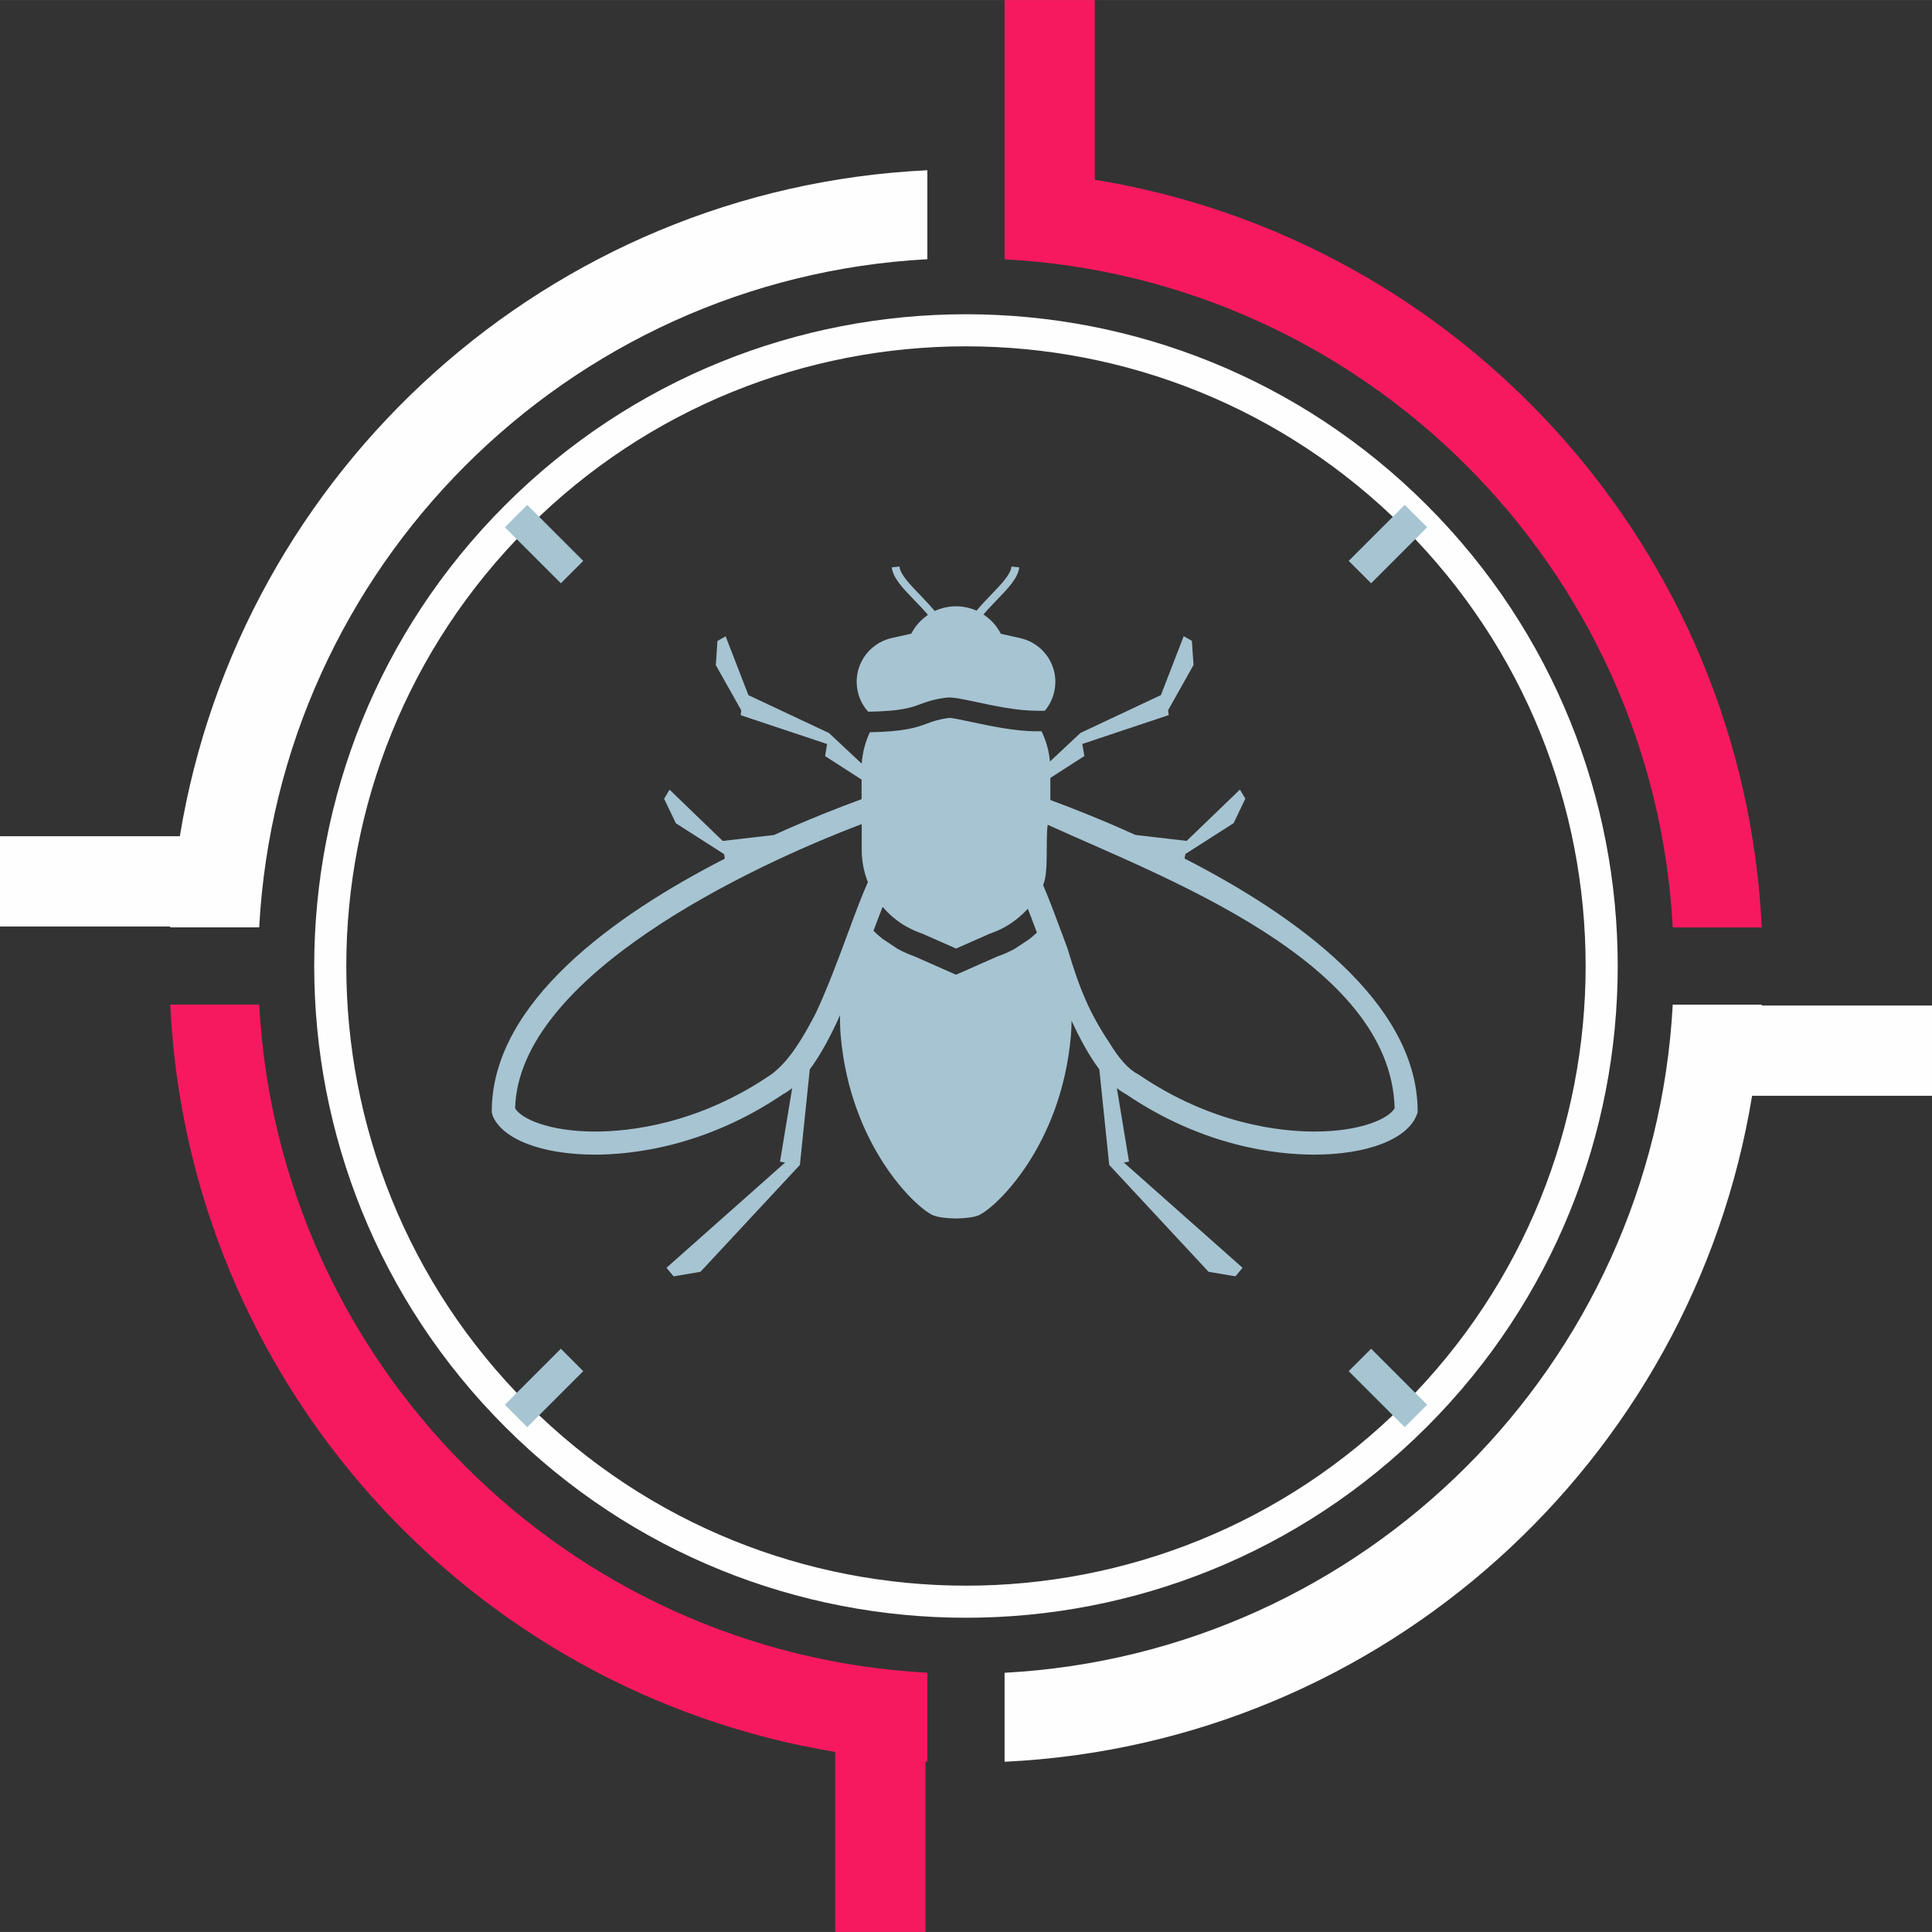
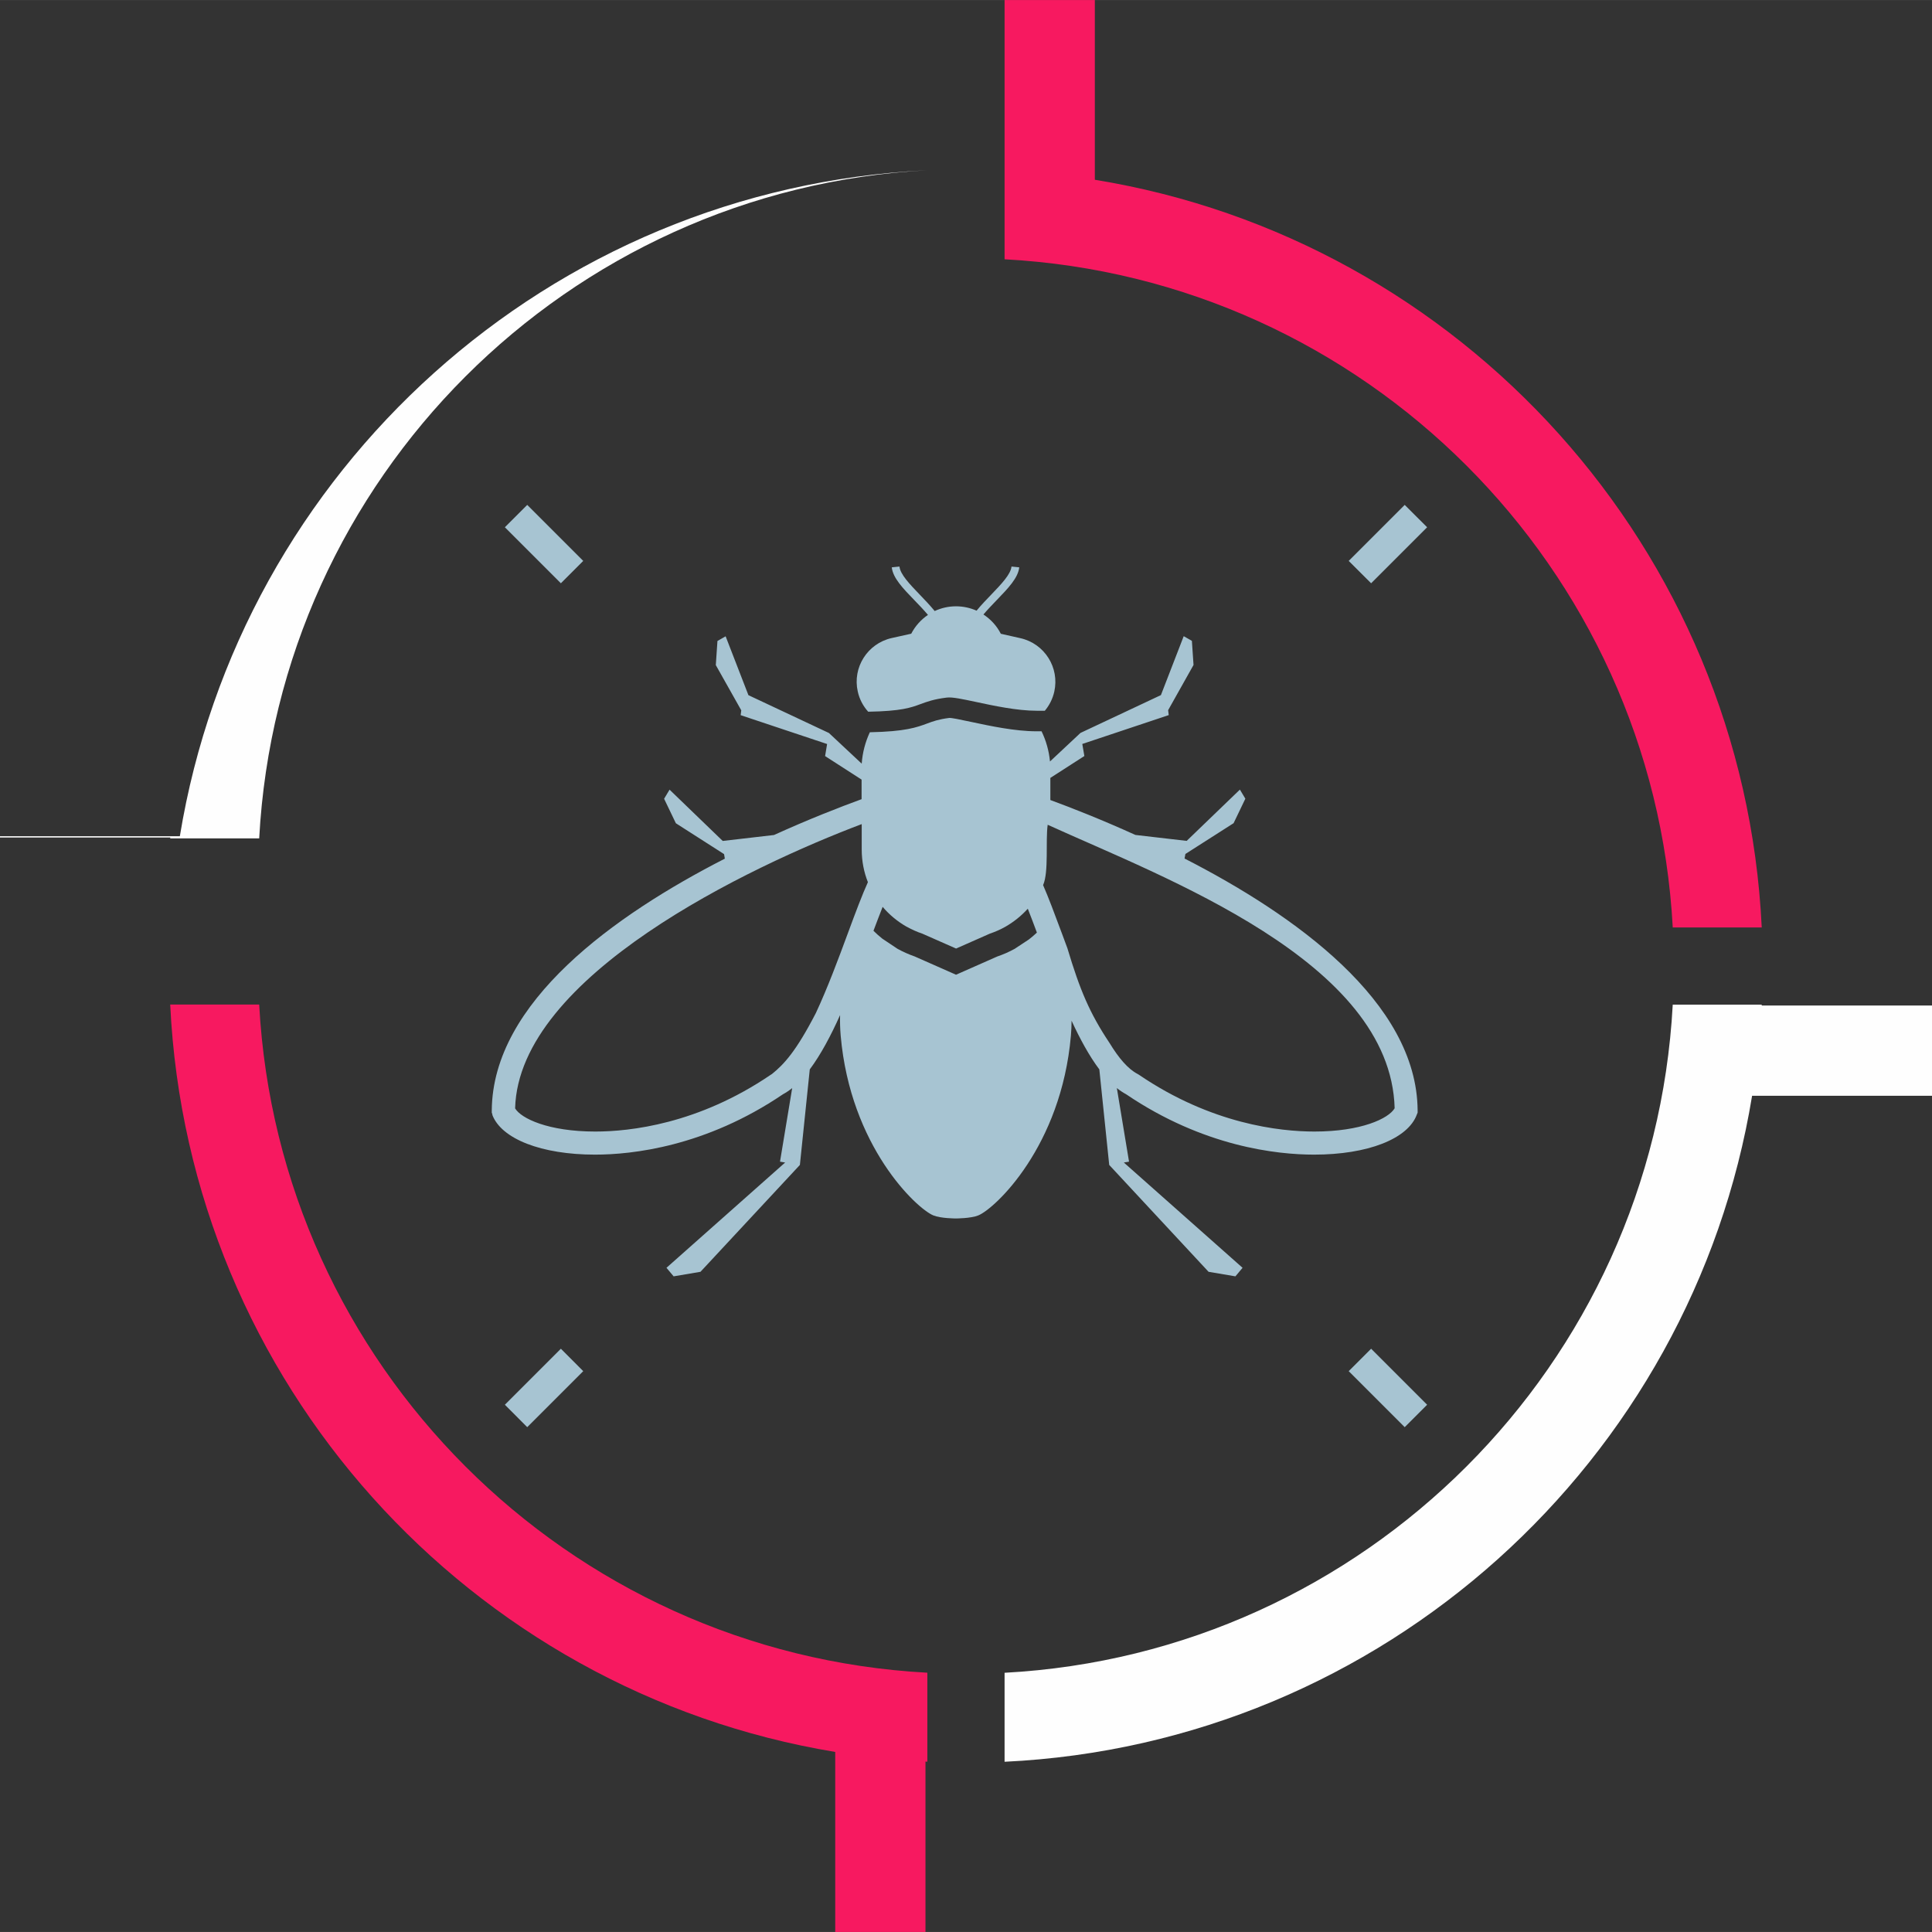
<svg xmlns="http://www.w3.org/2000/svg" xml:space="preserve" width="748px" height="748px" version="1.1" style="shape-rendering:geometricPrecision; text-rendering:geometricPrecision; image-rendering:optimizeQuality; fill-rule:evenodd; clip-rule:evenodd" viewBox="0 0 31873 31872">
  <rect x="0" y="0" width="31873" height="31872" fill="#333333" stroke="none" />
  <defs>
    <style type="text/css"> .fil0 {fill:#A7C4D2} .fil1 {fill:#FEFEFE} .fil2 {fill:#F71960;fill-rule:nonzero} </style>
  </defs>
  <g id="Layer_x0020_1">
    <path class="fil0" d="M8497 18283c97,167 547,384 1324,384 567,0 1698,-122 2895,-937l19 -12c198,-159 398,-373 725,-1007 196,-420 374,-900 525,-1309 135,-366 240,-644 333,-849 -66,-166 -102,-348 -102,-538l0 -420c-1832,692 -5659,2500 -5718,4688zm-372 105l-12 -32 0 -35c12,-1794 2036,-3230 3845,-4156l-13 -75 -795 -509 -194 -404 90 -150 877 846 846 -98c575,-261 1086,-460 1445,-591l0 -323 -602 -388 33 -199 -1426 -476 10 -80 -420 -746 27 -398 135 -77 376 971 1328 624 541 506c13,-184 60,-359 134,-518 588,-12 772,-80 950,-146 93,-35 185,-68 358,-90 37,-4 181,26 367,66 309,66 721,154 1075,154l83 0c74,153 122,321 139,498l503 -471 1327 -624 376 -972 135 77 27 398 -419 746 10 81 -1426 476 34 199 -561 361 0 365c356,131 850,325 1403,576l846 98 878 -846 90 150 -194 404 -795 508 -14 75c1809,926 3834,2363 3845,4157l0 35 -13 32c-147,402 -812,661 -1695,661l0 0c-611,0 -1823,-130 -3101,-996 -52,-28 -103,-62 -153,-102l201 1214 -86 14 1959 1737 -118 141 -443 -75 -1639 -1763 -163 -1576c-166,-221 -318,-500 -458,-803 0,79 -4,161 -11,246 -159,1829 -1249,2850 -1526,2965 -123,51 -373,51 -373,51 0,0 -249,0 -372,-51 -277,-115 -1367,-1136 -1527,-2965 -10,-118 -13,-231 -10,-339 -152,339 -318,652 -500,896l-163 1576 -1640 1763 -443 75 -118 -141 1958 -1737 -85 -14 201 -1214c-50,40 -100,74 -152,102 -1278,866 -2491,996 -3101,996l0 0c-882,0 -1548,-259 -1696,-661zm6197 -6648c-82,-91 -143,-204 -171,-332l0 0c-90,-398 161,-792 558,-882l324 -72c65,-125 160,-232 276,-310 -69,-82 -147,-164 -225,-244 -190,-196 -353,-366 -372,-541l127 -13c13,130 171,293 336,465 81,84 167,174 245,269 107,-50 226,-78 351,-78l0 0c121,0 236,26 340,72 76,-93 161,-181 240,-263 166,-173 323,-335 336,-465l128 13c-19,175 -182,344 -372,541 -75,78 -151,157 -219,237 121,79 221,188 287,318l324 73c397,90 647,484 558,882l0 0c-27,120 -82,227 -156,315l-136 0c-321,0 -711,-83 -1004,-146 -217,-46 -387,-83 -479,-71 -212,26 -322,67 -434,108 -154,57 -312,116 -863,125zm240 3219c-50,126 -102,263 -152,396 46,46 95,89 146,130l250 167c91,50 187,93 285,127l681 301 681 -301c100,-34 195,-76 286,-126l235 -155c46,-36 90,-73 132,-113 -49,-132 -100,-268 -150,-394 -106,117 -230,217 -368,296l0 0 -3 2c-80,45 -166,83 -255,113l-557 246 0 0 0 0 -558 -246c-88,-29 -173,-68 -253,-112l-5 -2 0 0c-151,-86 -285,-197 -396,-328zm2646 -358c88,200 186,463 312,801 29,78 58,158 89,240 207,691 368,1074 698,1568 147,242 302,426 462,508l20 12c1197,815 2328,937 2895,937 776,0 1227,-216 1324,-384 -65,-2429 -3812,-3805 -5724,-4677 -37,263 20,777 -75,994z" />
    <path class="fil1" d="M29063 16588l2810 0 0 1489 -2968 0c-989,6036 -6090,10689 -12332,10987l0 -1468c5942,-319 10704,-5081 11023,-11023l1468 0 -1 15z" />
-     <path class="fil1" d="M0 15284l0 -1489 2967 0c989,-6036 6090,-10689 12332,-10987l0 1468c-5942,319 -10704,5081 -11023,11023l-1468 0 1 -15 -2809 0z" />
+     <path class="fil1" d="M0 15284l0 -1489 2967 0c989,-6036 6090,-10689 12332,-10987c-5942,319 -10704,5081 -11023,11023l-1468 0 1 -15 -2809 0z" />
    <path class="fil2" d="M15268 29062l0 2810 -1489 0 0 -2970c-6029,-995 -10673,-6093 -10971,-12330l1468 0c319,5942 5081,10704 11023,11023l0 1468c-10,0 -21,-1 -31,-2z" />
    <path class="fil2" d="M18061 2965c6044,983 10705,6087 11003,12335l-1468 0c-319,-5942 -5081,-10704 -11023,-11023l0 -334 0 0 0 -3943 1489 0 0 2965z" />
    <g id="_709875088">
-       <path class="fil1" d="M8333 8333c-4199,4199 -4199,11007 0,15206 4199,4199 11007,4199 15206,0 4199,-4199 4199,-11007 0,-15206 -4199,-4199 -11007,-4199 -15206,0zm374 374c3992,-3992 10465,-3992 14458,0 3992,3992 3992,10465 0,14458 -3992,3992 -10465,3992 -14458,0 -3992,-3992 -3992,-10465 0,-14458z" />
      <polygon class="fil0" points="22250,22620 22620,22250 23544,23174 23174,23544 " />
      <polygon class="fil0" points="8698,23544 8329,23174 9253,22250 9622,22620 " />
      <polygon class="fil0" points="8329,8698 8698,8329 9622,9253 9253,9622 " />
      <polygon class="fil0" points="22620,9622 22250,9253 23174,8329 23544,8698 " />
    </g>
  </g>
</svg>